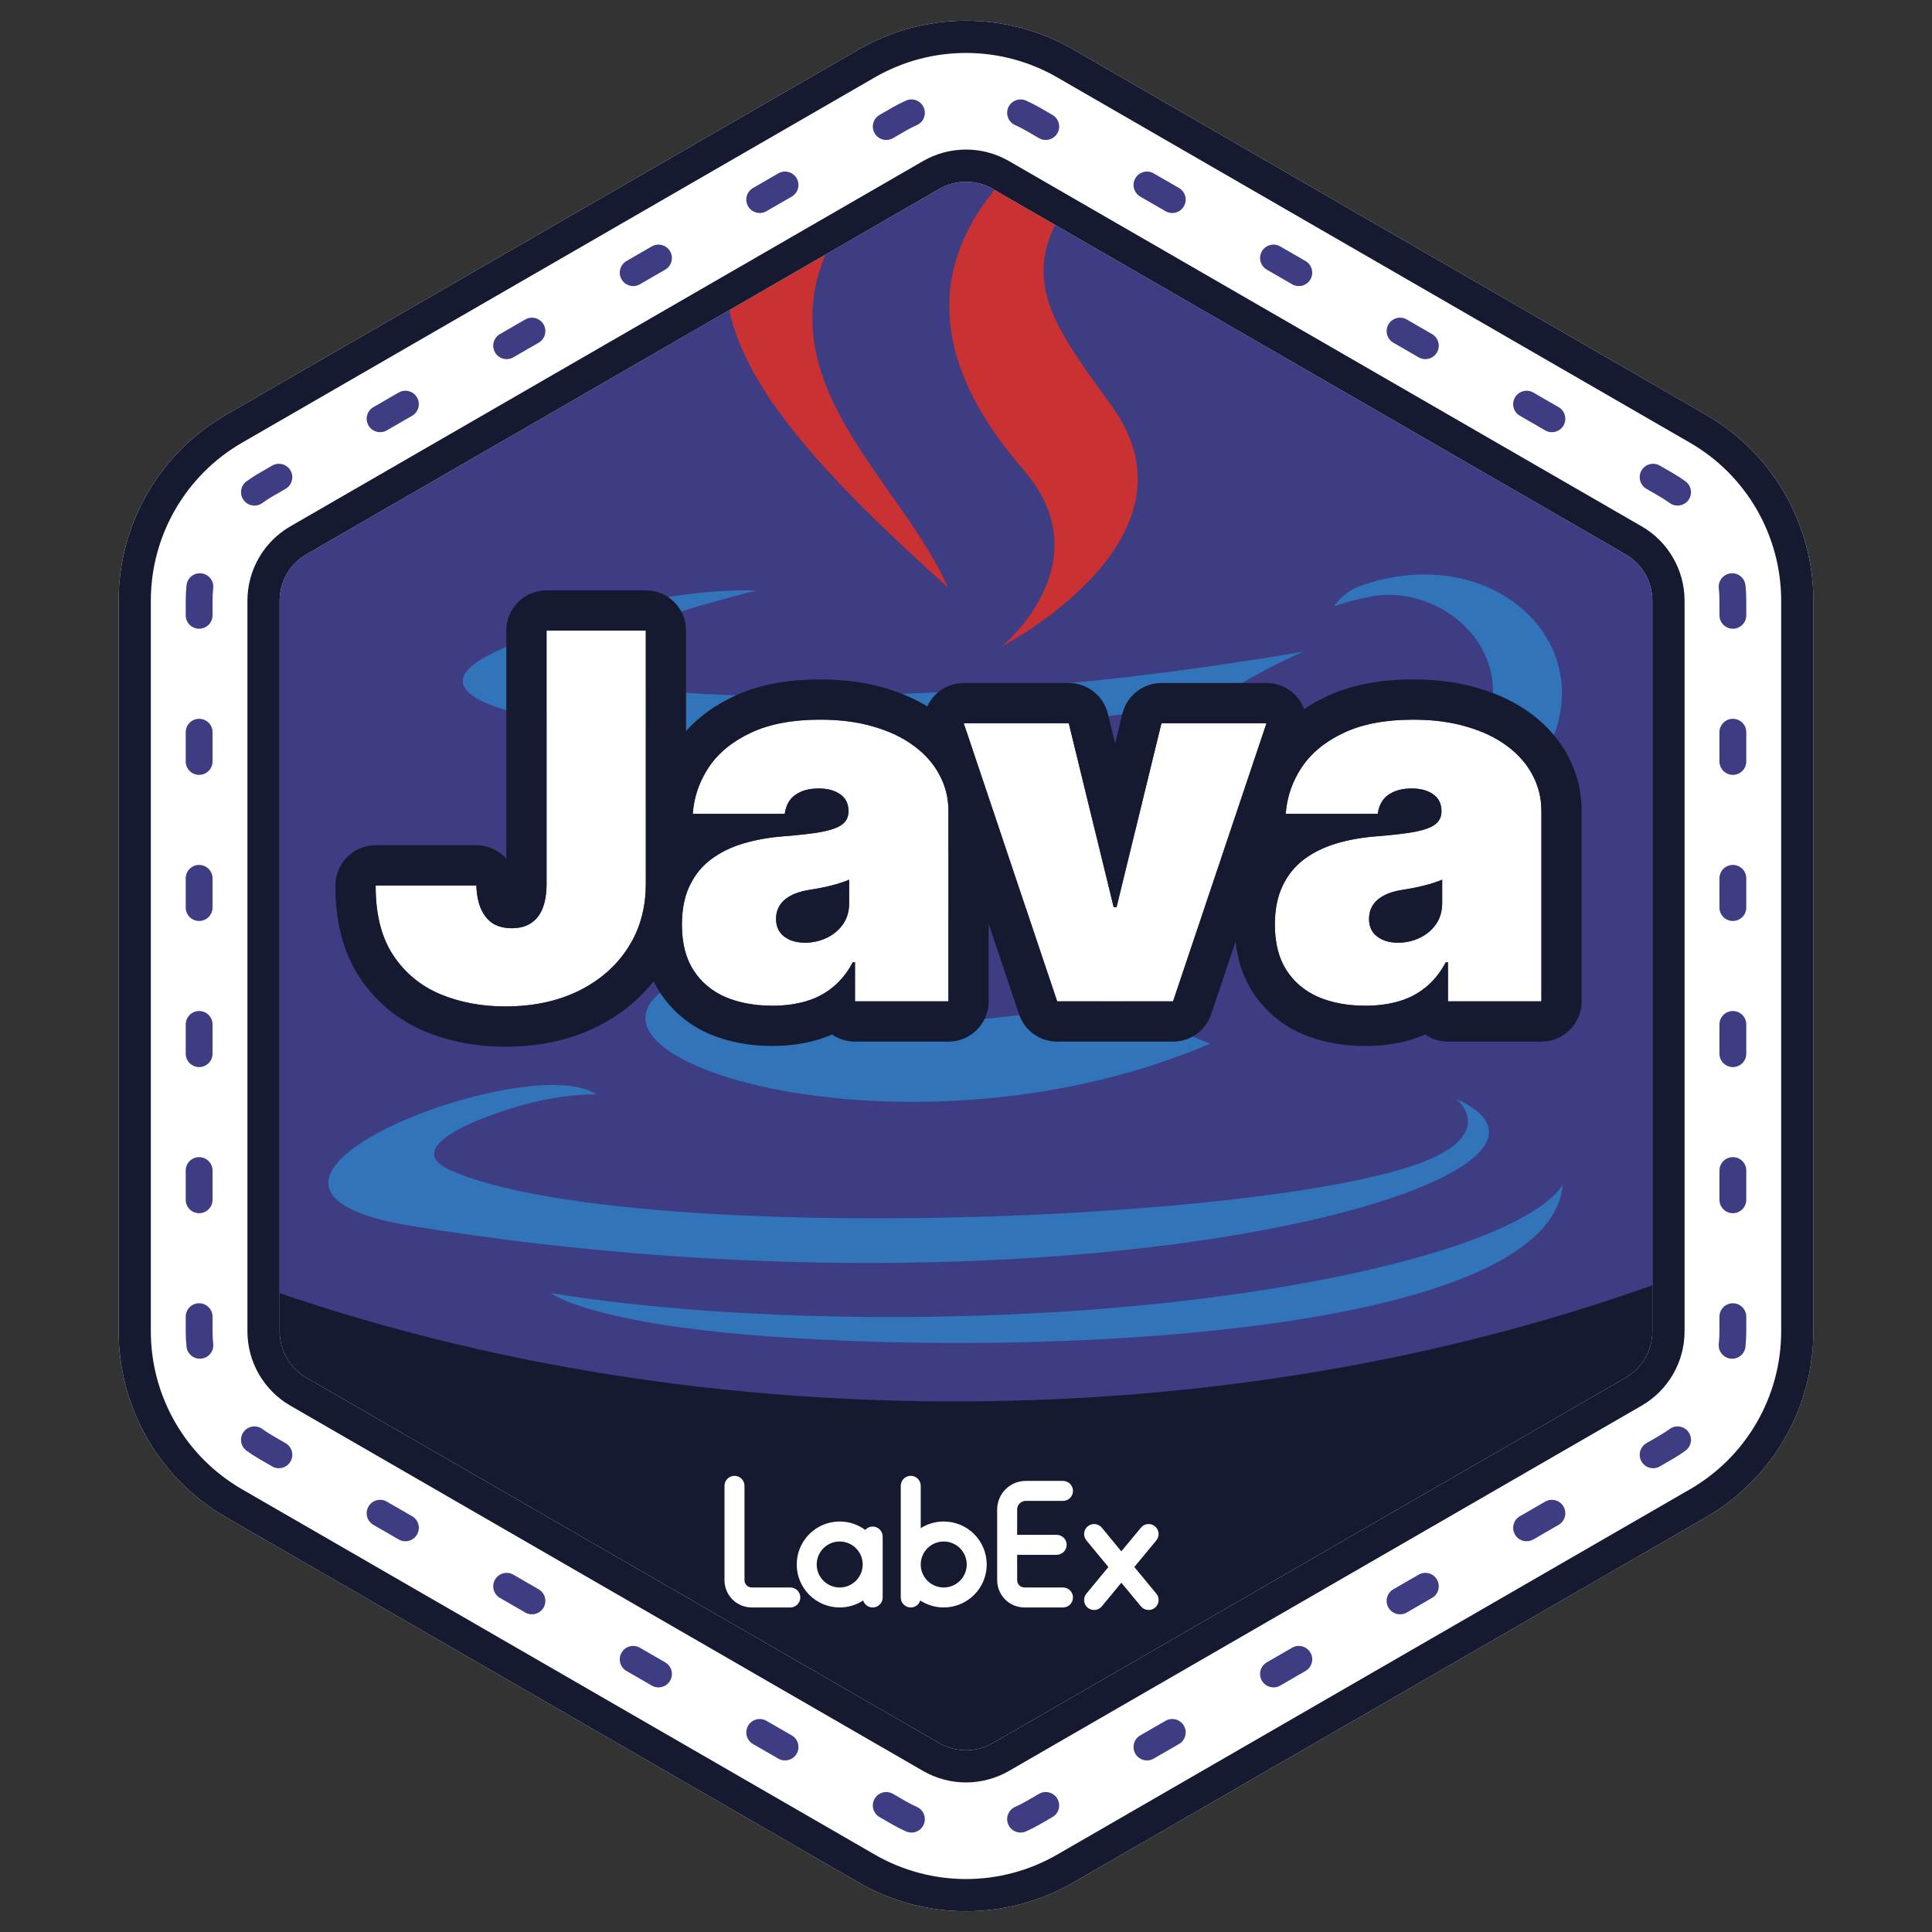
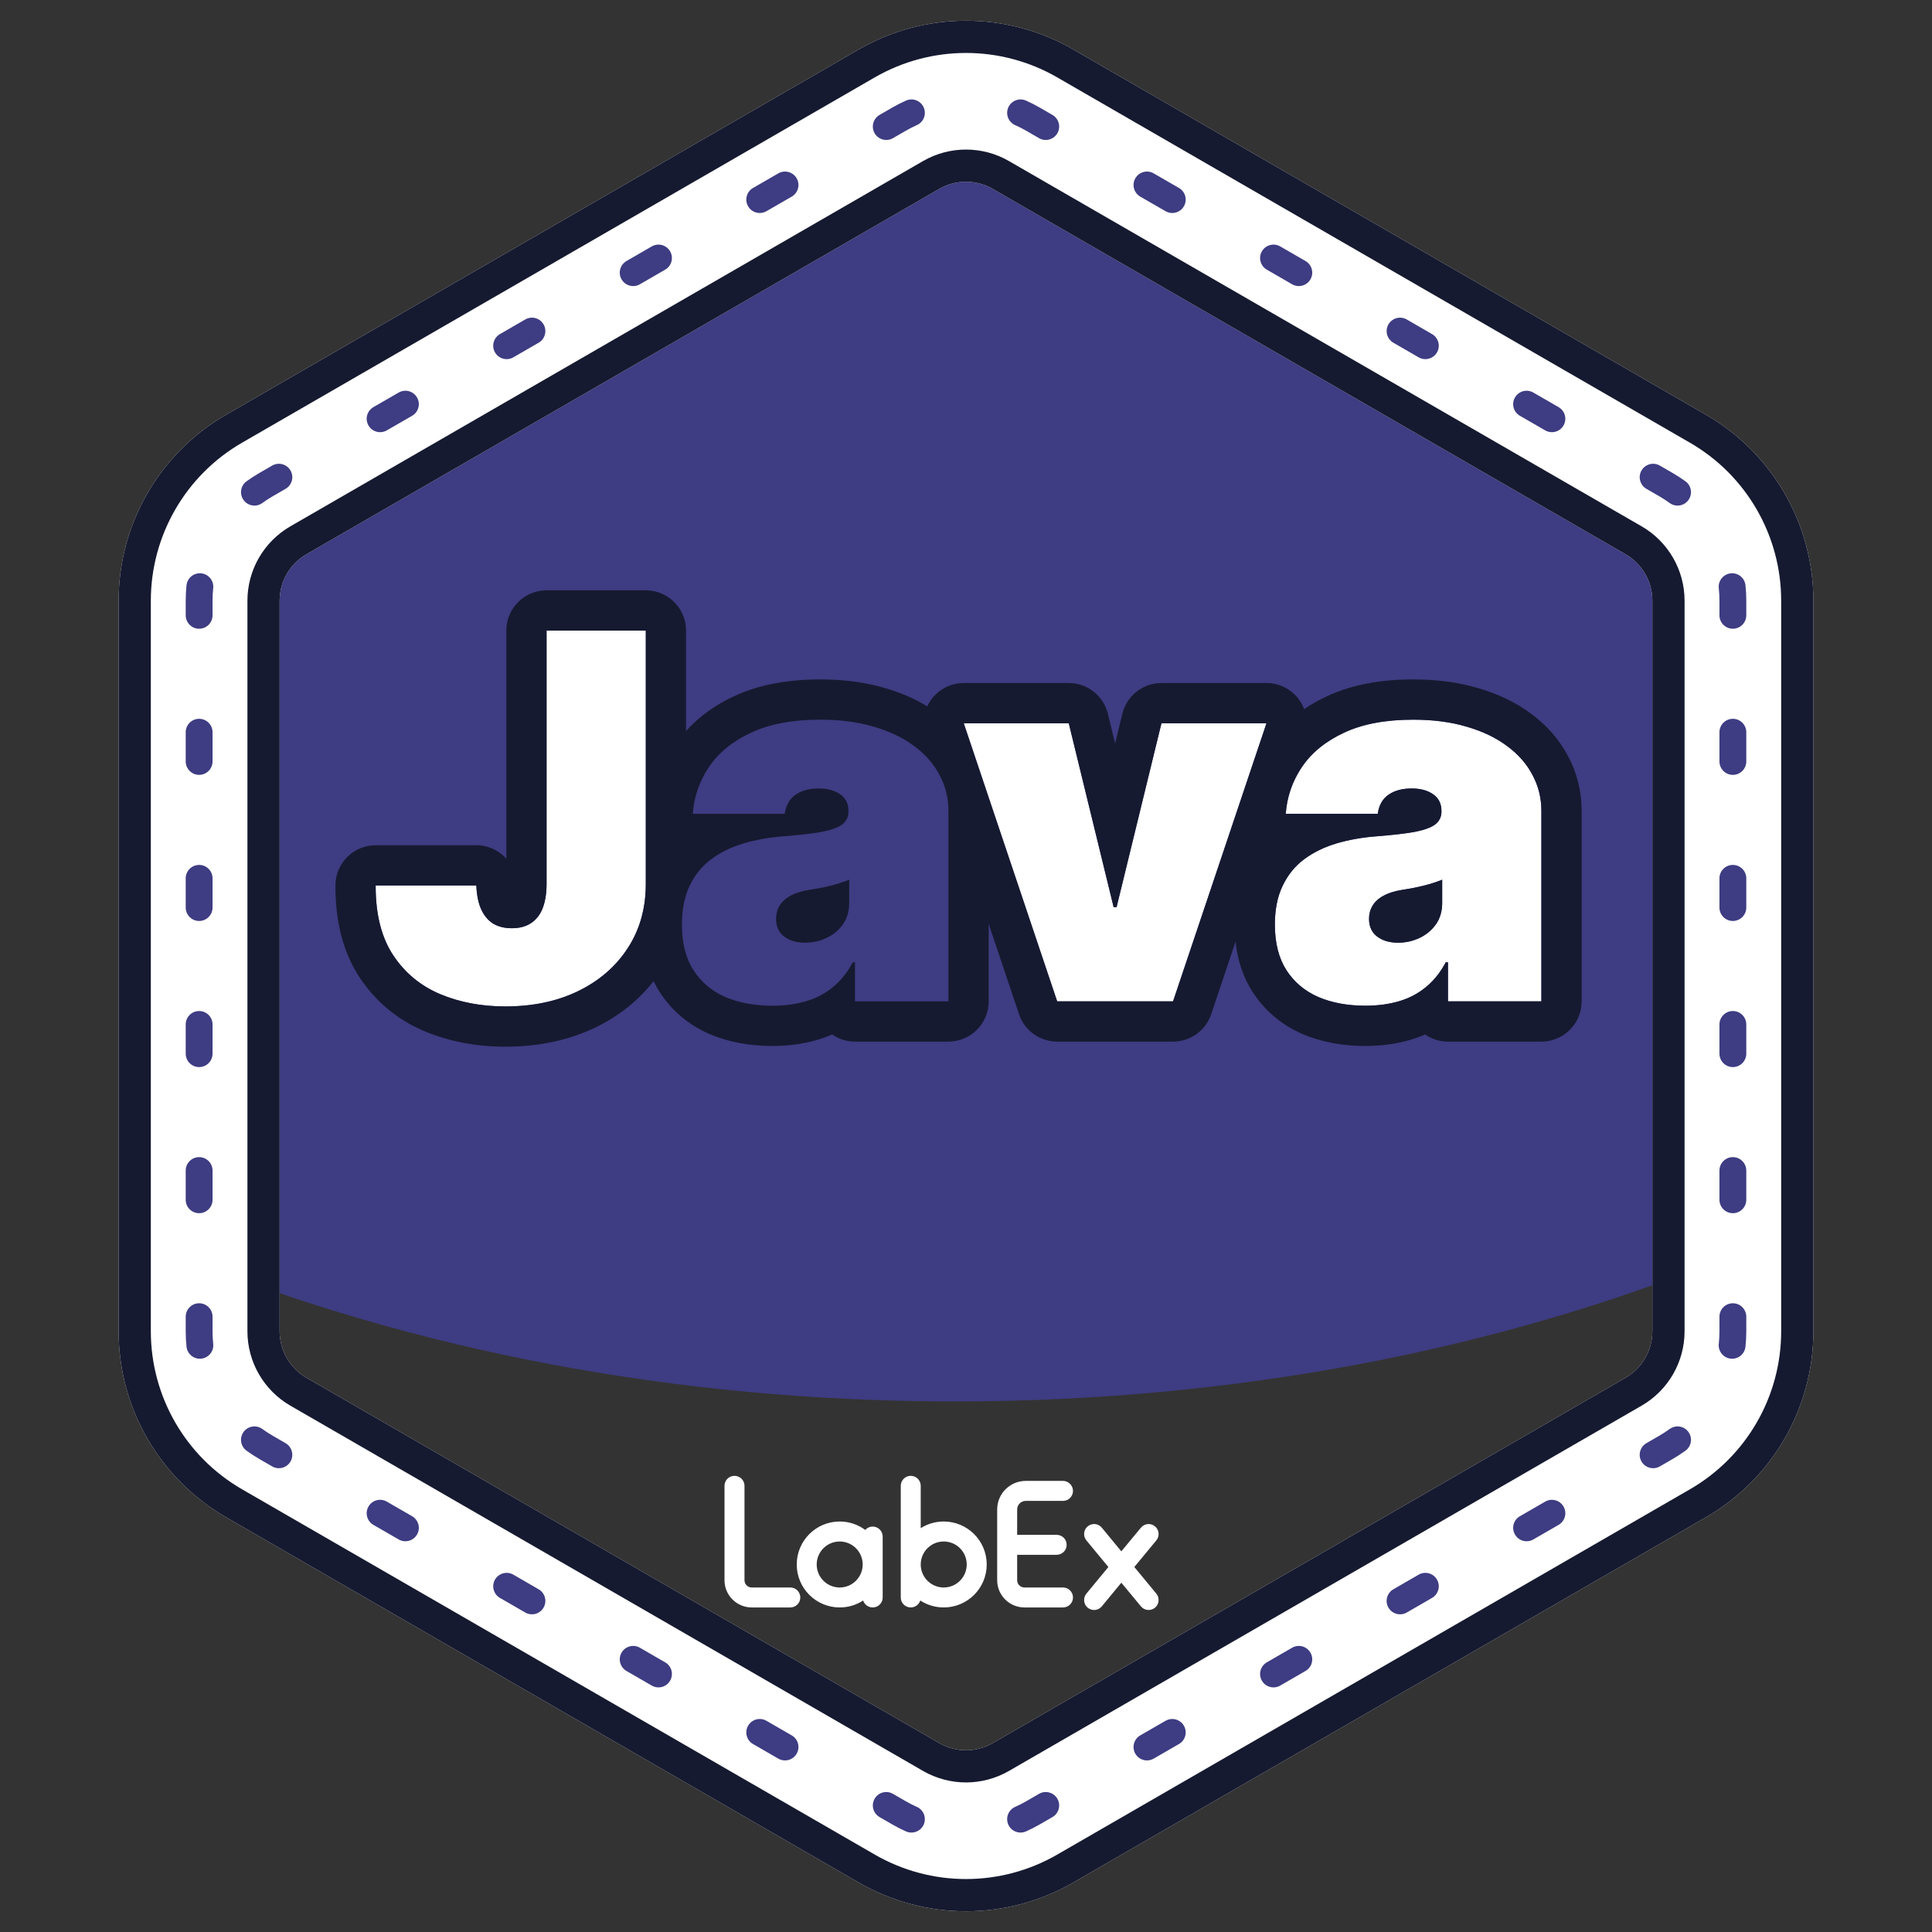
<svg xmlns="http://www.w3.org/2000/svg" width="72" height="72" viewBox="0 0 72 72" fill="none">
  <rect x="0" y="0" width="72" height="72" fill="#333333" stroke="none" />
-   <path d="M33.5 4.443C35.047 3.55 36.953 3.55 38.5 4.443L62.079 18.057C63.626 18.95 64.579 20.6 64.579 22.387V49.613C64.579 51.4 63.626 53.05 62.079 53.943L38.5 67.557C36.953 68.45 35.047 68.45 33.5 67.557L9.921 53.943C8.374 53.05 7.421 51.4 7.421 49.613V22.387C7.421 20.6 8.374 18.95 9.921 18.057L33.5 4.443Z" fill="#161A30" />
  <path fill-rule="evenodd" clip-rule="evenodd" d="M7 46.918V22.613C7 20.827 7.953 19.176 9.5 18.283L33.079 4.67C34.626 3.777 36.532 3.777 38.079 4.67L61.658 18.283C63.205 19.176 64.158 20.827 64.158 22.613V46.918C55.829 50.286 46.045 52.227 35.579 52.227C25.112 52.227 15.329 50.286 7 46.918Z" fill="#3E3C82" />
  <mask id="mask0_5379_4750" style="mask-type:alpha" maskUnits="userSpaceOnUse" x="7" y="4" width="58" height="49">
-     <path fill-rule="evenodd" clip-rule="evenodd" d="M7 46.918V22.613C7 20.827 7.953 19.176 9.5 18.283L33.079 4.67C34.626 3.777 36.532 3.777 38.079 4.67L61.658 18.283C63.205 19.176 64.158 20.827 64.158 22.613V46.918C55.829 50.286 46.045 52.227 35.579 52.227C25.112 52.227 15.329 50.286 7 46.918Z" fill="#FF8642" />
-   </mask>
+     </mask>
  <g mask="url(#mask0_5379_4750)">
    <path fill-rule="evenodd" clip-rule="evenodd" d="M27.051 35.912C27.051 35.912 24.669 37.298 28.748 37.766C33.691 38.331 36.216 38.25 41.662 37.219C41.662 37.219 43.095 38.117 45.097 38.894C32.886 44.126 17.461 38.591 27.051 35.912ZM25.558 29.084C25.558 29.084 22.886 31.062 26.969 31.484C32.249 32.029 36.417 32.074 43.635 30.685C43.635 30.685 44.631 31.697 46.199 32.249C31.438 36.567 14.997 32.589 25.558 29.084Z" fill="#3174B9" />
    <path fill-rule="evenodd" clip-rule="evenodd" d="M38.136 17.5C41.147 20.965 37.347 24.081 37.347 24.081C37.347 24.081 44.987 20.138 41.478 15.198C38.202 10.594 35.689 8.307 49.292 0.419C49.292 0.419 27.939 5.749 38.136 17.5Z" fill="#CA3132" />
-     <path fill-rule="evenodd" clip-rule="evenodd" d="M54.286 40.963C54.286 40.963 56.049 42.417 52.343 43.541C45.297 45.675 23.01 46.319 16.82 43.626C14.596 42.657 18.768 41.315 20.081 41.031C21.45 40.735 22.231 40.789 22.231 40.789C19.756 39.046 6.235 44.212 15.364 45.693C40.257 49.73 60.742 43.876 54.286 40.963ZM28.197 22.009C28.197 22.009 16.862 24.702 24.184 25.681C27.276 26.094 33.436 25.999 39.179 25.517C43.87 25.123 48.58 24.281 48.58 24.281C48.58 24.281 46.927 24.99 45.729 25.807C34.217 28.835 11.98 27.425 18.382 24.329C23.795 21.711 28.197 22.009 28.197 22.009ZM48.533 33.374C60.235 27.295 54.824 21.451 51.047 22.239C50.123 22.432 49.709 22.599 49.709 22.599C49.709 22.599 50.053 22.059 50.708 21.828C58.18 19.202 63.925 29.574 48.299 33.681C48.299 33.681 48.479 33.519 48.533 33.374Z" fill="#3174B9" />
    <path fill-rule="evenodd" clip-rule="evenodd" d="M41.478 -12.322C41.478 -12.322 47.957 -5.839 35.331 4.128C25.205 12.126 33.022 16.685 35.328 21.895C29.416 16.562 25.08 11.867 27.989 7.498C32.259 1.085 44.092 -2.025 41.478 -12.322Z" fill="#CA3132" />
    <path fill-rule="evenodd" clip-rule="evenodd" d="M29.348 49.853C40.579 50.571 57.828 49.454 58.237 44.139C58.237 44.139 57.452 46.154 48.955 47.752C39.368 49.556 27.542 49.346 20.53 48.189C20.53 48.189 21.967 49.378 29.348 49.853Z" fill="#3174B9" />
  </g>
  <path fill-rule="evenodd" clip-rule="evenodd" d="M32 1.845C34.475 0.416 37.525 0.416 40 1.845L63.579 15.459C66.054 16.887 67.579 19.529 67.579 22.387V49.613C67.579 52.471 66.054 55.112 63.579 56.541L40 70.155C37.525 71.584 34.475 71.584 32 70.155L8.421 56.541C5.946 55.112 4.421 52.471 4.421 49.613V22.387C4.421 19.529 5.946 16.887 8.421 15.459L32 1.845ZM37 7.041C36.381 6.684 35.619 6.684 35 7.041L11.421 20.655C10.802 21.012 10.421 21.672 10.421 22.387V49.613C10.421 50.328 10.802 50.988 11.421 51.345L35 64.959C35.619 65.316 36.381 65.316 37 64.959L60.579 51.345C61.198 50.988 61.579 50.328 61.579 49.613V22.387C61.579 21.672 61.198 21.012 60.579 20.655L37 7.041Z" fill="white" />
  <path fill-rule="evenodd" clip-rule="evenodd" d="M39.4 2.884C37.296 1.67 34.704 1.67 32.6 2.884L9.021 16.498C6.917 17.712 5.621 19.957 5.621 22.387V49.613C5.621 52.043 6.917 54.288 9.021 55.502L32.6 69.115C34.704 70.33 37.296 70.33 39.4 69.115L62.979 55.502C65.083 54.288 66.379 52.043 66.379 49.613V22.387C66.379 19.957 65.083 17.712 62.979 16.498L39.4 2.884ZM34.4 6.002C35.39 5.431 36.61 5.431 37.6 6.002L61.179 19.615C62.169 20.187 62.779 21.243 62.779 22.387V49.613C62.779 50.756 62.169 51.813 61.179 52.385L37.6 65.998C36.61 66.569 35.39 66.569 34.4 65.998L10.821 52.385C9.831 51.813 9.221 50.756 9.221 49.613V22.387C9.221 21.243 9.831 20.187 10.821 19.615L34.4 6.002ZM40 1.845C37.525 0.416 34.475 0.416 32 1.845L8.421 15.459C5.946 16.887 4.421 19.529 4.421 22.387V49.613C4.421 52.471 5.946 55.112 8.421 56.541L32 70.155C34.475 71.584 37.525 71.584 40 70.155L63.579 56.541C66.054 55.112 67.579 52.471 67.579 49.613V22.387C67.579 19.529 66.054 16.887 63.579 15.459L40 1.845ZM35 7.041C35.619 6.684 36.381 6.684 37 7.041L60.579 20.655C61.198 21.012 61.579 21.672 61.579 22.387V49.613C61.579 50.328 61.198 50.988 60.579 51.345L37 64.959C36.381 65.316 35.619 65.316 35 64.959L11.421 51.345C10.802 50.988 10.421 50.328 10.421 49.613V22.387C10.421 21.672 10.802 21.012 11.421 20.655L35 7.041Z" fill="#161A30" />
  <path fill-rule="evenodd" clip-rule="evenodd" d="M37.577 4.002C37.689 3.75 37.985 3.637 38.237 3.749C38.411 3.827 38.583 3.914 38.75 4.01L39.222 4.283C39.461 4.421 39.543 4.726 39.405 4.966C39.267 5.205 38.961 5.287 38.722 5.149L38.25 4.876C38.113 4.797 37.973 4.726 37.83 4.662C37.578 4.55 37.465 4.255 37.577 4.002ZM34.423 4.002C34.535 4.255 34.422 4.55 34.17 4.662C34.027 4.726 33.887 4.797 33.75 4.876L33.278 5.149C33.039 5.287 32.733 5.205 32.595 4.966C32.457 4.726 32.539 4.421 32.778 4.283L33.25 4.01C33.417 3.914 33.589 3.827 33.763 3.749C34.015 3.637 34.311 3.75 34.423 4.002ZM42.311 6.644C42.449 6.405 42.755 6.323 42.994 6.461L43.937 7.005C44.176 7.143 44.258 7.449 44.12 7.688C43.982 7.927 43.676 8.009 43.437 7.871L42.494 7.327C42.255 7.189 42.173 6.883 42.311 6.644ZM29.689 6.644C29.827 6.883 29.745 7.189 29.506 7.327L28.563 7.871C28.323 8.009 28.018 7.927 27.88 7.688C27.742 7.449 27.823 7.143 28.063 7.005L29.006 6.461C29.245 6.323 29.551 6.405 29.689 6.644ZM24.973 9.366C25.111 9.606 25.029 9.911 24.79 10.049L23.847 10.594C23.608 10.732 23.302 10.65 23.164 10.411C23.026 10.172 23.108 9.866 23.347 9.728L24.29 9.183C24.529 9.045 24.835 9.127 24.973 9.366ZM47.027 9.366C47.165 9.127 47.471 9.045 47.71 9.183L48.653 9.728C48.892 9.866 48.974 10.172 48.836 10.411C48.698 10.65 48.392 10.732 48.153 10.594L47.21 10.049C46.971 9.911 46.889 9.606 47.027 9.366ZM20.257 12.089C20.395 12.328 20.313 12.634 20.074 12.772L19.131 13.317C18.892 13.455 18.586 13.373 18.448 13.134C18.31 12.894 18.392 12.589 18.631 12.451L19.574 11.906C19.813 11.768 20.119 11.85 20.257 12.089ZM51.743 12.089C51.881 11.85 52.187 11.768 52.426 11.906L53.369 12.451C53.608 12.589 53.69 12.894 53.552 13.134C53.414 13.373 53.108 13.455 52.869 13.317L51.926 12.772C51.687 12.634 51.605 12.328 51.743 12.089ZM15.541 14.812C15.68 15.051 15.598 15.357 15.358 15.495L14.415 16.039C14.176 16.177 13.87 16.095 13.732 15.856C13.594 15.617 13.676 15.311 13.915 15.173L14.858 14.629C15.098 14.491 15.403 14.573 15.541 14.812ZM56.459 14.812C56.596 14.573 56.902 14.491 57.142 14.629L58.085 15.173C58.324 15.311 58.406 15.617 58.268 15.856C58.13 16.095 57.824 16.177 57.585 16.039L56.642 15.495C56.402 15.357 56.32 15.051 56.459 14.812ZM10.826 17.534C10.964 17.773 10.882 18.079 10.643 18.217L10.171 18.49C10.034 18.569 9.902 18.654 9.776 18.746C9.553 18.909 9.24 18.859 9.078 18.636C8.915 18.412 8.965 18.099 9.188 17.937C9.343 17.825 9.504 17.72 9.671 17.624L10.143 17.351C10.382 17.213 10.688 17.295 10.826 17.534ZM61.174 17.534C61.312 17.295 61.618 17.213 61.857 17.351L62.329 17.624C62.496 17.72 62.657 17.825 62.812 17.937C63.035 18.099 63.085 18.412 62.922 18.636C62.76 18.859 62.447 18.909 62.224 18.746C62.098 18.654 61.966 18.569 61.829 18.49L61.357 18.217C61.118 18.079 61.036 17.773 61.174 17.534ZM7.501 21.367C7.775 21.396 7.975 21.642 7.946 21.916C7.929 22.072 7.921 22.229 7.921 22.387V22.931C7.921 23.207 7.697 23.431 7.421 23.431C7.145 23.431 6.921 23.207 6.921 22.931V22.387C6.921 22.194 6.931 22.002 6.951 21.812C6.98 21.537 7.226 21.338 7.501 21.367ZM64.499 21.367C64.774 21.338 65.02 21.537 65.049 21.812C65.069 22.002 65.079 22.194 65.079 22.387V22.931C65.079 23.207 64.855 23.431 64.579 23.431C64.303 23.431 64.079 23.207 64.079 22.931V22.387C64.079 22.229 64.07 22.072 64.054 21.916C64.025 21.642 64.225 21.396 64.499 21.367ZM64.579 26.788C64.855 26.788 65.079 27.011 65.079 27.288V28.377C65.079 28.653 64.855 28.877 64.579 28.877C64.303 28.877 64.079 28.653 64.079 28.377V27.288C64.079 27.011 64.303 26.788 64.579 26.788ZM7.421 26.788C7.697 26.788 7.921 27.011 7.921 27.288V28.377C7.921 28.653 7.697 28.877 7.421 28.877C7.145 28.877 6.921 28.653 6.921 28.377V27.288C6.921 27.011 7.145 26.788 7.421 26.788ZM7.421 32.233C7.697 32.233 7.921 32.457 7.921 32.733V33.822C7.921 34.098 7.697 34.322 7.421 34.322C7.145 34.322 6.921 34.098 6.921 33.822V32.733C6.921 32.457 7.145 32.233 7.421 32.233ZM64.579 32.233C64.855 32.233 65.079 32.457 65.079 32.733V33.822C65.079 34.098 64.855 34.322 64.579 34.322C64.303 34.322 64.079 34.098 64.079 33.822V32.733C64.079 32.457 64.303 32.233 64.579 32.233ZM7.421 37.678C7.697 37.678 7.921 37.902 7.921 38.178V39.267C7.921 39.543 7.697 39.767 7.421 39.767C7.145 39.767 6.921 39.543 6.921 39.267V38.178C6.921 37.902 7.145 37.678 7.421 37.678ZM64.579 37.678C64.855 37.678 65.079 37.902 65.079 38.178V39.267C65.079 39.543 64.855 39.767 64.579 39.767C64.303 39.767 64.079 39.543 64.079 39.267V38.178C64.079 37.902 64.303 37.678 64.579 37.678ZM7.421 43.123C7.697 43.123 7.921 43.347 7.921 43.623V44.712C7.921 44.989 7.697 45.212 7.421 45.212C7.145 45.212 6.921 44.989 6.921 44.712V43.623C6.921 43.347 7.145 43.123 7.421 43.123ZM64.579 43.123C64.855 43.123 65.079 43.347 65.079 43.623V44.712C65.079 44.989 64.855 45.212 64.579 45.212C64.303 45.212 64.079 44.989 64.079 44.712V43.623C64.079 43.347 64.303 43.123 64.579 43.123ZM7.421 48.569C7.697 48.569 7.921 48.793 7.921 49.069V49.613C7.921 49.772 7.929 49.928 7.946 50.084C7.975 50.358 7.775 50.604 7.501 50.633C7.226 50.662 6.98 50.463 6.951 50.188C6.931 49.998 6.921 49.806 6.921 49.613V49.069C6.921 48.793 7.145 48.569 7.421 48.569ZM64.579 48.569C64.855 48.569 65.079 48.793 65.079 49.069V49.613C65.079 49.806 65.069 49.998 65.049 50.188C65.02 50.463 64.774 50.662 64.499 50.633C64.225 50.604 64.025 50.358 64.054 50.084C64.07 49.928 64.079 49.772 64.079 49.613V49.069C64.079 48.793 64.303 48.569 64.579 48.569ZM9.078 53.364C9.24 53.141 9.553 53.092 9.776 53.254C9.902 53.346 10.034 53.431 10.171 53.51L10.643 53.783C10.882 53.921 10.964 54.227 10.826 54.466C10.688 54.705 10.382 54.787 10.143 54.649L9.671 54.376C9.504 54.28 9.343 54.175 9.188 54.063C8.965 53.901 8.915 53.588 9.078 53.364ZM62.922 53.364C63.085 53.588 63.035 53.901 62.812 54.063C62.657 54.175 62.496 54.28 62.329 54.376L61.857 54.649C61.618 54.787 61.312 54.705 61.174 54.466C61.036 54.227 61.118 53.921 61.357 53.783L61.829 53.51C61.966 53.431 62.098 53.346 62.224 53.254C62.447 53.092 62.76 53.141 62.922 53.364ZM13.732 56.144C13.87 55.905 14.176 55.823 14.415 55.961L15.358 56.505C15.598 56.643 15.68 56.949 15.541 57.188C15.403 57.427 15.098 57.509 14.858 57.371L13.915 56.827C13.676 56.689 13.594 56.383 13.732 56.144ZM58.268 56.144C58.406 56.383 58.324 56.689 58.085 56.827L57.142 57.371C56.902 57.509 56.596 57.427 56.459 57.188C56.32 56.949 56.402 56.643 56.642 56.505L57.585 55.961C57.824 55.823 58.13 55.905 58.268 56.144ZM18.448 58.866C18.586 58.627 18.892 58.545 19.131 58.683L20.074 59.228C20.313 59.366 20.395 59.672 20.257 59.911C20.119 60.15 19.813 60.232 19.574 60.094L18.631 59.549C18.392 59.411 18.31 59.105 18.448 58.866ZM53.552 58.866C53.69 59.105 53.608 59.411 53.369 59.549L52.426 60.094C52.187 60.232 51.881 60.15 51.743 59.911C51.605 59.672 51.687 59.366 51.926 59.228L52.869 58.683C53.108 58.545 53.414 58.627 53.552 58.866ZM23.164 61.589C23.302 61.35 23.608 61.268 23.847 61.406L24.79 61.951C25.029 62.089 25.111 62.394 24.973 62.634C24.835 62.873 24.529 62.955 24.29 62.817L23.347 62.272C23.108 62.134 23.026 61.828 23.164 61.589ZM48.836 61.589C48.974 61.828 48.892 62.134 48.653 62.272L47.71 62.817C47.471 62.955 47.165 62.873 47.027 62.634C46.889 62.394 46.971 62.089 47.21 61.951L48.153 61.406C48.392 61.268 48.698 61.35 48.836 61.589ZM27.88 64.312C28.018 64.073 28.323 63.991 28.563 64.129L29.506 64.673C29.745 64.811 29.827 65.117 29.689 65.356C29.551 65.595 29.245 65.677 29.006 65.539L28.063 64.995C27.823 64.857 27.742 64.551 27.88 64.312ZM44.12 64.312C44.258 64.551 44.176 64.857 43.937 64.995L42.994 65.539C42.755 65.677 42.449 65.595 42.311 65.356C42.173 65.117 42.255 64.811 42.494 64.673L43.437 64.129C43.676 63.991 43.982 64.073 44.12 64.312ZM32.595 67.034C32.733 66.795 33.039 66.713 33.278 66.851L33.75 67.124C33.887 67.203 34.027 67.274 34.17 67.338C34.422 67.45 34.535 67.746 34.423 67.998C34.311 68.25 34.015 68.363 33.763 68.251C33.589 68.173 33.417 68.086 33.25 67.99L32.778 67.717C32.539 67.579 32.457 67.273 32.595 67.034ZM39.405 67.034C39.543 67.273 39.461 67.579 39.222 67.717L38.75 67.99C38.583 68.086 38.411 68.173 38.237 68.251C37.985 68.363 37.689 68.25 37.577 67.998C37.465 67.746 37.578 67.45 37.83 67.338C37.973 67.274 38.113 67.203 38.25 67.124L38.722 66.851C38.961 66.713 39.267 66.795 39.405 67.034Z" fill="#3E3C82" />
  <path d="M27.372 55C27.578 55 27.745 55.167 27.745 55.372V58.89C27.745 59.039 27.866 59.161 28.016 59.161H29.453C29.658 59.161 29.825 59.328 29.825 59.533C29.825 59.739 29.658 59.905 29.453 59.905H28.016C27.455 59.905 27 59.451 27 58.89V55.372C27 55.167 27.167 55 27.372 55ZM31.293 56.702C31.65 56.702 31.979 56.819 32.245 57.016C32.313 56.939 32.412 56.891 32.523 56.891C32.728 56.891 32.895 57.058 32.895 57.264V59.533C32.895 59.739 32.728 59.905 32.523 59.905C32.356 59.905 32.215 59.796 32.167 59.646C31.916 59.81 31.616 59.905 31.293 59.905C30.409 59.905 29.692 59.188 29.692 58.304C29.692 57.419 30.409 56.702 31.293 56.702ZM31.293 57.447C30.82 57.447 30.436 57.831 30.436 58.304C30.436 58.777 30.82 59.161 31.293 59.161C31.766 59.161 32.15 58.777 32.15 58.304C32.15 57.831 31.766 57.447 31.293 57.447ZM33.941 55C34.147 55 34.313 55.167 34.313 55.372L34.313 56.95C34.561 56.793 34.855 56.702 35.17 56.702C36.055 56.702 36.772 57.419 36.772 58.304C36.772 59.188 36.055 59.905 35.17 59.905C34.847 59.905 34.547 59.81 34.296 59.646C34.248 59.796 34.107 59.905 33.941 59.905C33.735 59.905 33.569 59.739 33.569 59.533V55.372C33.569 55.167 33.735 55 33.941 55ZM35.17 57.447C34.697 57.447 34.313 57.831 34.313 58.304C34.313 58.777 34.697 59.161 35.17 59.161C35.644 59.161 36.027 58.777 36.027 58.304C36.027 57.831 35.644 57.447 35.17 57.447ZM39.615 55.189C39.82 55.189 39.987 55.356 39.987 55.562C39.987 55.767 39.82 55.934 39.615 55.934H38.227C38.05 55.934 37.907 56.077 37.907 56.254L37.906 57.199L39.378 57.199C39.584 57.199 39.751 57.365 39.751 57.571C39.751 57.777 39.584 57.943 39.378 57.943L37.906 57.943L37.907 58.89C37.907 59.039 38.028 59.161 38.178 59.161H39.615C39.82 59.161 39.987 59.328 39.987 59.533C39.987 59.739 39.82 59.905 39.615 59.905H38.178C37.617 59.905 37.162 59.451 37.162 58.89V56.254C37.162 55.666 37.639 55.189 38.227 55.189H39.615ZM42.519 56.932C42.65 56.773 42.884 56.751 43.043 56.882C43.201 57.013 43.224 57.248 43.093 57.406L42.273 58.398L43.093 59.39C43.224 59.549 43.201 59.784 43.043 59.915C42.884 60.046 42.65 60.023 42.519 59.865L41.789 58.983L41.061 59.865C40.938 60.014 40.724 60.042 40.567 59.937L40.536 59.915C40.378 59.784 40.356 59.549 40.487 59.39L41.306 58.398L40.487 57.406C40.356 57.248 40.378 57.013 40.536 56.882C40.695 56.751 40.93 56.773 41.061 56.932L41.789 57.814L42.519 56.932Z" fill="white" />
  <path d="M20.369 23.5H24.067V32.973C24.062 33.873 23.835 34.664 23.385 35.348C22.94 36.027 22.324 36.558 21.537 36.94C20.754 37.318 19.852 37.507 18.831 37.507C17.945 37.507 17.135 37.354 16.402 37.048C15.669 36.738 15.084 36.252 14.648 35.591C14.211 34.925 13.996 34.062 14 33H17.752C17.765 33.346 17.823 33.639 17.927 33.877C18.035 34.115 18.183 34.295 18.372 34.417C18.566 34.534 18.799 34.592 19.074 34.592C19.353 34.592 19.587 34.532 19.776 34.41C19.969 34.289 20.115 34.109 20.214 33.87C20.313 33.627 20.365 33.328 20.369 32.973V23.5Z" fill="white" />
-   <path d="M28.787 37.48C28.125 37.48 27.541 37.372 27.032 37.156C26.528 36.936 26.133 36.603 25.845 36.158C25.557 35.712 25.413 35.146 25.413 34.457C25.413 33.891 25.51 33.407 25.703 33.007C25.896 32.602 26.166 32.271 26.513 32.015C26.859 31.759 27.262 31.563 27.72 31.428C28.184 31.293 28.683 31.205 29.218 31.165C29.799 31.12 30.264 31.066 30.615 31.003C30.97 30.935 31.227 30.843 31.384 30.726C31.542 30.605 31.62 30.445 31.62 30.247V30.22C31.62 29.95 31.517 29.743 31.31 29.599C31.103 29.456 30.838 29.384 30.514 29.384C30.158 29.384 29.868 29.462 29.643 29.62C29.423 29.773 29.29 30.009 29.245 30.328H25.818C25.863 29.698 26.063 29.118 26.418 28.587C26.778 28.052 27.302 27.625 27.99 27.305C28.678 26.982 29.538 26.82 30.568 26.82C31.31 26.82 31.976 26.907 32.565 27.083C33.154 27.254 33.656 27.494 34.069 27.805C34.483 28.111 34.798 28.47 35.014 28.884C35.234 29.294 35.345 29.739 35.345 30.22V37.318H31.863V35.861H31.782C31.575 36.248 31.323 36.56 31.026 36.799C30.734 37.037 30.399 37.21 30.021 37.318C29.648 37.426 29.236 37.48 28.787 37.48ZM30.001 35.132C30.284 35.132 30.55 35.074 30.797 34.957C31.049 34.84 31.254 34.671 31.411 34.451C31.569 34.23 31.647 33.963 31.647 33.648V32.784C31.548 32.825 31.443 32.863 31.33 32.899C31.222 32.935 31.105 32.968 30.979 33C30.858 33.032 30.727 33.061 30.588 33.088C30.453 33.115 30.311 33.139 30.163 33.162C29.875 33.207 29.639 33.281 29.454 33.385C29.274 33.483 29.14 33.607 29.05 33.756C28.964 33.9 28.921 34.062 28.921 34.242C28.921 34.529 29.023 34.75 29.225 34.903C29.427 35.056 29.686 35.132 30.001 35.132Z" fill="white" />
  <path d="M47.198 26.954L43.716 37.318H39.398L35.916 26.954H39.83L41.503 33.81H41.611L43.284 26.954H47.198Z" fill="white" />
  <path d="M50.885 37.48C50.224 37.48 49.639 37.372 49.131 37.156C48.627 36.936 48.231 36.603 47.943 36.158C47.656 35.712 47.511 35.146 47.511 34.457C47.511 33.891 47.608 33.407 47.802 33.007C47.995 32.602 48.265 32.271 48.611 32.015C48.958 31.759 49.36 31.563 49.819 31.428C50.282 31.293 50.782 31.205 51.317 31.165C51.897 31.12 52.363 31.066 52.714 31.003C53.069 30.935 53.325 30.843 53.483 30.726C53.64 30.605 53.719 30.445 53.719 30.247V30.22C53.719 29.95 53.615 29.743 53.408 29.599C53.202 29.456 52.936 29.384 52.612 29.384C52.257 29.384 51.967 29.462 51.742 29.62C51.522 29.773 51.389 30.009 51.344 30.328H47.916C47.961 29.698 48.161 29.118 48.517 28.587C48.877 28.052 49.401 27.625 50.089 27.305C50.777 26.982 51.636 26.82 52.666 26.82C53.408 26.82 54.074 26.907 54.663 27.083C55.253 27.254 55.754 27.494 56.168 27.805C56.582 28.111 56.897 28.47 57.113 28.884C57.333 29.294 57.443 29.739 57.443 30.22V37.318H53.962V35.861H53.881C53.674 36.248 53.422 36.56 53.125 36.799C52.833 37.037 52.498 37.21 52.12 37.318C51.746 37.426 51.335 37.48 50.885 37.48ZM52.1 35.132C52.383 35.132 52.648 35.074 52.896 34.957C53.148 34.84 53.352 34.671 53.51 34.451C53.667 34.23 53.746 33.963 53.746 33.648V32.784C53.647 32.825 53.541 32.863 53.429 32.899C53.321 32.935 53.204 32.968 53.078 33C52.956 33.032 52.826 33.061 52.687 33.088C52.552 33.115 52.41 33.139 52.261 33.162C51.974 33.207 51.737 33.281 51.553 33.385C51.373 33.483 51.238 33.607 51.148 33.756C51.063 33.9 51.02 34.062 51.02 34.242C51.02 34.529 51.121 34.75 51.324 34.903C51.526 35.056 51.785 35.132 52.1 35.132Z" fill="white" />
  <path fill-rule="evenodd" clip-rule="evenodd" d="M18.869 23.5C18.869 22.672 19.541 22 20.369 22H24.067C24.895 22 25.567 22.672 25.567 23.5V27.244C26.056 26.695 26.664 26.268 27.355 25.947C28.3 25.503 29.392 25.32 30.568 25.32C31.424 25.32 32.236 25.42 32.988 25.644C33.55 25.807 34.077 26.03 34.556 26.324C34.595 26.239 34.643 26.157 34.699 26.079C34.98 25.687 35.434 25.454 35.916 25.454H39.83C40.521 25.454 41.123 25.927 41.287 26.599L41.557 27.705L41.827 26.599C41.991 25.927 42.593 25.454 43.284 25.454H47.198C47.681 25.454 48.134 25.687 48.416 26.079C48.494 26.188 48.556 26.305 48.602 26.427C48.868 26.246 49.153 26.086 49.454 25.947C50.399 25.503 51.491 25.32 52.666 25.32C53.523 25.32 54.334 25.42 55.086 25.644C55.814 25.855 56.483 26.167 57.064 26.602C57.637 27.026 58.107 27.551 58.438 28.182C58.777 28.815 58.943 29.503 58.943 30.22V37.318C58.943 38.147 58.272 38.818 57.443 38.818H53.962C53.645 38.818 53.351 38.72 53.109 38.552C52.923 38.634 52.731 38.703 52.534 38.76C52.007 38.912 51.453 38.98 50.885 38.98C50.061 38.98 49.271 38.846 48.544 38.537C48.542 38.536 48.539 38.535 48.536 38.533C48.534 38.532 48.532 38.532 48.53 38.531C47.767 38.197 47.138 37.674 46.684 36.972C46.315 36.402 46.118 35.761 46.045 35.095L45.138 37.796C44.933 38.407 44.361 38.818 43.716 38.818H39.398C38.754 38.818 38.181 38.407 37.976 37.796L36.845 34.428V37.318C36.845 38.147 36.173 38.818 35.345 38.818H31.863C31.546 38.818 31.252 38.72 31.01 38.552C30.825 38.634 30.633 38.703 30.435 38.76C29.908 38.912 29.355 38.98 28.787 38.98C27.963 38.98 27.172 38.846 26.446 38.537C26.441 38.535 26.436 38.533 26.431 38.531C25.668 38.197 25.039 37.674 24.585 36.972C24.5 36.84 24.424 36.705 24.356 36.566C23.785 37.298 23.054 37.871 22.192 38.29L22.189 38.291C21.17 38.783 20.039 39.007 18.831 39.007C17.77 39.007 16.761 38.823 15.825 38.433C15.822 38.432 15.82 38.431 15.817 38.43C14.813 38.005 13.996 37.326 13.396 36.417C13.395 36.416 13.394 36.414 13.393 36.413C12.75 35.432 12.495 34.253 12.5 32.994C12.504 32.168 13.174 31.5 14 31.5H17.752C18.195 31.5 18.594 31.693 18.869 32V23.5ZM18.372 34.417C18.183 34.295 18.035 34.115 17.927 33.877C17.823 33.639 17.765 33.346 17.752 33H14C14 33.022 14 33.043 14 33.065C14.002 33.593 14.06 34.071 14.173 34.5C14.281 34.909 14.439 35.273 14.648 35.591C15.084 36.252 15.669 36.738 16.402 37.048C17.135 37.354 17.945 37.507 18.831 37.507C19.852 37.507 20.754 37.318 21.537 36.94C22.324 36.558 22.94 36.027 23.385 35.348C23.63 34.977 23.808 34.574 23.921 34.139C24.002 33.83 24.049 33.504 24.063 33.161C24.065 33.099 24.067 33.036 24.067 32.973V23.5H20.369V32.973C20.365 33.328 20.313 33.627 20.214 33.87C20.115 34.109 19.969 34.289 19.776 34.41C19.587 34.532 19.353 34.592 19.074 34.592C18.799 34.592 18.566 34.534 18.372 34.417ZM25.552 33.401C25.468 33.684 25.422 33.999 25.414 34.347C25.413 34.383 25.413 34.42 25.413 34.457C25.413 35.146 25.557 35.712 25.845 36.158C26.133 36.603 26.528 36.936 27.032 37.156C27.541 37.372 28.125 37.48 28.787 37.48C29.236 37.48 29.648 37.426 30.021 37.318C30.139 37.284 30.253 37.244 30.363 37.198C30.605 37.096 30.826 36.962 31.026 36.799C31.211 36.651 31.377 36.474 31.527 36.27C31.619 36.144 31.704 36.008 31.782 35.861H31.863V37.318H35.345V30.22C35.345 30.118 35.34 30.017 35.33 29.918C35.293 29.551 35.188 29.207 35.014 28.884C34.989 28.836 34.962 28.788 34.934 28.742C34.723 28.387 34.435 28.075 34.069 27.805C33.656 27.494 33.154 27.254 32.565 27.083C31.976 26.907 31.31 26.82 30.568 26.82C29.538 26.82 28.678 26.982 27.99 27.305C27.302 27.625 26.778 28.052 26.418 28.587C26.365 28.666 26.316 28.747 26.27 28.828C26.007 29.292 25.856 29.792 25.818 30.328H29.245C29.29 30.01 29.422 29.774 29.641 29.621C29.642 29.621 29.643 29.62 29.643 29.62C29.868 29.462 30.158 29.384 30.514 29.384C30.838 29.384 31.103 29.456 31.31 29.599C31.517 29.743 31.62 29.95 31.62 30.22V30.247C31.62 30.445 31.542 30.605 31.384 30.726C31.227 30.843 30.97 30.935 30.615 31.003C30.604 31.005 30.593 31.007 30.582 31.009C30.241 31.068 29.795 31.119 29.245 31.163C29.236 31.163 29.227 31.164 29.218 31.165C28.683 31.205 28.184 31.293 27.72 31.428C27.38 31.528 27.071 31.661 26.793 31.828C26.696 31.886 26.602 31.949 26.513 32.015C26.166 32.271 25.896 32.602 25.703 33.007C25.643 33.13 25.593 33.262 25.552 33.401ZM29.454 33.385C29.274 33.483 29.14 33.607 29.05 33.756C28.964 33.9 28.921 34.062 28.921 34.242C28.921 34.529 29.023 34.75 29.225 34.903C29.427 35.056 29.686 35.132 30.001 35.132C30.178 35.132 30.349 35.109 30.512 35.063C30.609 35.036 30.704 35.001 30.797 34.957C31.049 34.84 31.254 34.671 31.411 34.451C31.415 34.445 31.419 34.44 31.422 34.435C31.43 34.423 31.438 34.411 31.446 34.399C31.548 34.24 31.611 34.058 31.635 33.853C31.637 33.843 31.638 33.834 31.639 33.824C31.644 33.767 31.647 33.708 31.647 33.648V32.784C31.548 32.825 31.443 32.863 31.33 32.899C31.222 32.935 31.105 32.968 30.979 33C30.858 33.032 30.727 33.061 30.588 33.088C30.453 33.115 30.311 33.139 30.163 33.162C30.158 33.163 30.152 33.164 30.147 33.164C29.866 33.21 29.636 33.283 29.454 33.385ZM39.398 37.318H43.716L47.198 26.954H43.284L41.611 33.81H41.503L39.83 26.954H35.916L39.398 37.318ZM47.802 33.007C47.608 33.407 47.511 33.891 47.511 34.457C47.511 35.146 47.656 35.712 47.943 36.158C48.231 36.603 48.627 36.936 49.131 37.156C49.639 37.372 50.224 37.48 50.885 37.48C51.335 37.48 51.746 37.426 52.12 37.318C52.238 37.284 52.352 37.244 52.462 37.198C52.703 37.096 52.924 36.962 53.125 36.799C53.309 36.651 53.476 36.474 53.626 36.27C53.717 36.144 53.802 36.008 53.881 35.861H53.962V37.318H57.443V30.22C57.443 29.739 57.333 29.294 57.113 28.884C56.897 28.47 56.582 28.111 56.168 27.805C55.754 27.494 55.253 27.254 54.663 27.083C54.074 26.907 53.408 26.82 52.666 26.82C51.636 26.82 50.777 26.982 50.089 27.305C49.401 27.625 48.877 28.052 48.517 28.587C48.464 28.666 48.414 28.747 48.368 28.828C48.105 29.292 47.955 29.792 47.916 30.328H51.344C51.389 30.01 51.521 29.774 51.74 29.621C51.741 29.621 51.741 29.62 51.742 29.62C51.967 29.462 52.257 29.384 52.612 29.384C52.936 29.384 53.202 29.456 53.408 29.599C53.615 29.743 53.719 29.95 53.719 30.22V30.247C53.719 30.445 53.64 30.605 53.483 30.726C53.325 30.843 53.069 30.935 52.714 31.003C52.703 31.005 52.692 31.007 52.681 31.009C52.34 31.068 51.894 31.119 51.344 31.163C51.335 31.163 51.326 31.164 51.317 31.165C50.782 31.205 50.282 31.293 49.819 31.428C49.479 31.528 49.17 31.661 48.891 31.828C48.794 31.886 48.701 31.949 48.611 32.015C48.265 32.271 47.995 32.602 47.802 33.007ZM51.553 33.385C51.373 33.483 51.238 33.607 51.148 33.756C51.063 33.9 51.02 34.062 51.02 34.242C51.02 34.529 51.121 34.75 51.324 34.903C51.526 35.056 51.785 35.132 52.1 35.132C52.277 35.132 52.447 35.109 52.61 35.063C52.708 35.036 52.803 35.001 52.896 34.957C53.148 34.84 53.352 34.671 53.51 34.451C53.514 34.445 53.517 34.44 53.521 34.435C53.529 34.423 53.537 34.411 53.545 34.399C53.646 34.24 53.709 34.058 53.734 33.853C53.735 33.843 53.736 33.834 53.737 33.824C53.743 33.767 53.746 33.708 53.746 33.648V32.784C53.647 32.825 53.541 32.863 53.429 32.899C53.321 32.935 53.204 32.968 53.078 33C52.956 33.032 52.826 33.061 52.687 33.088C52.552 33.115 52.41 33.139 52.261 33.162C52.256 33.163 52.251 33.164 52.246 33.164C51.965 33.21 51.734 33.283 51.553 33.385Z" fill="#161A30" />
</svg>